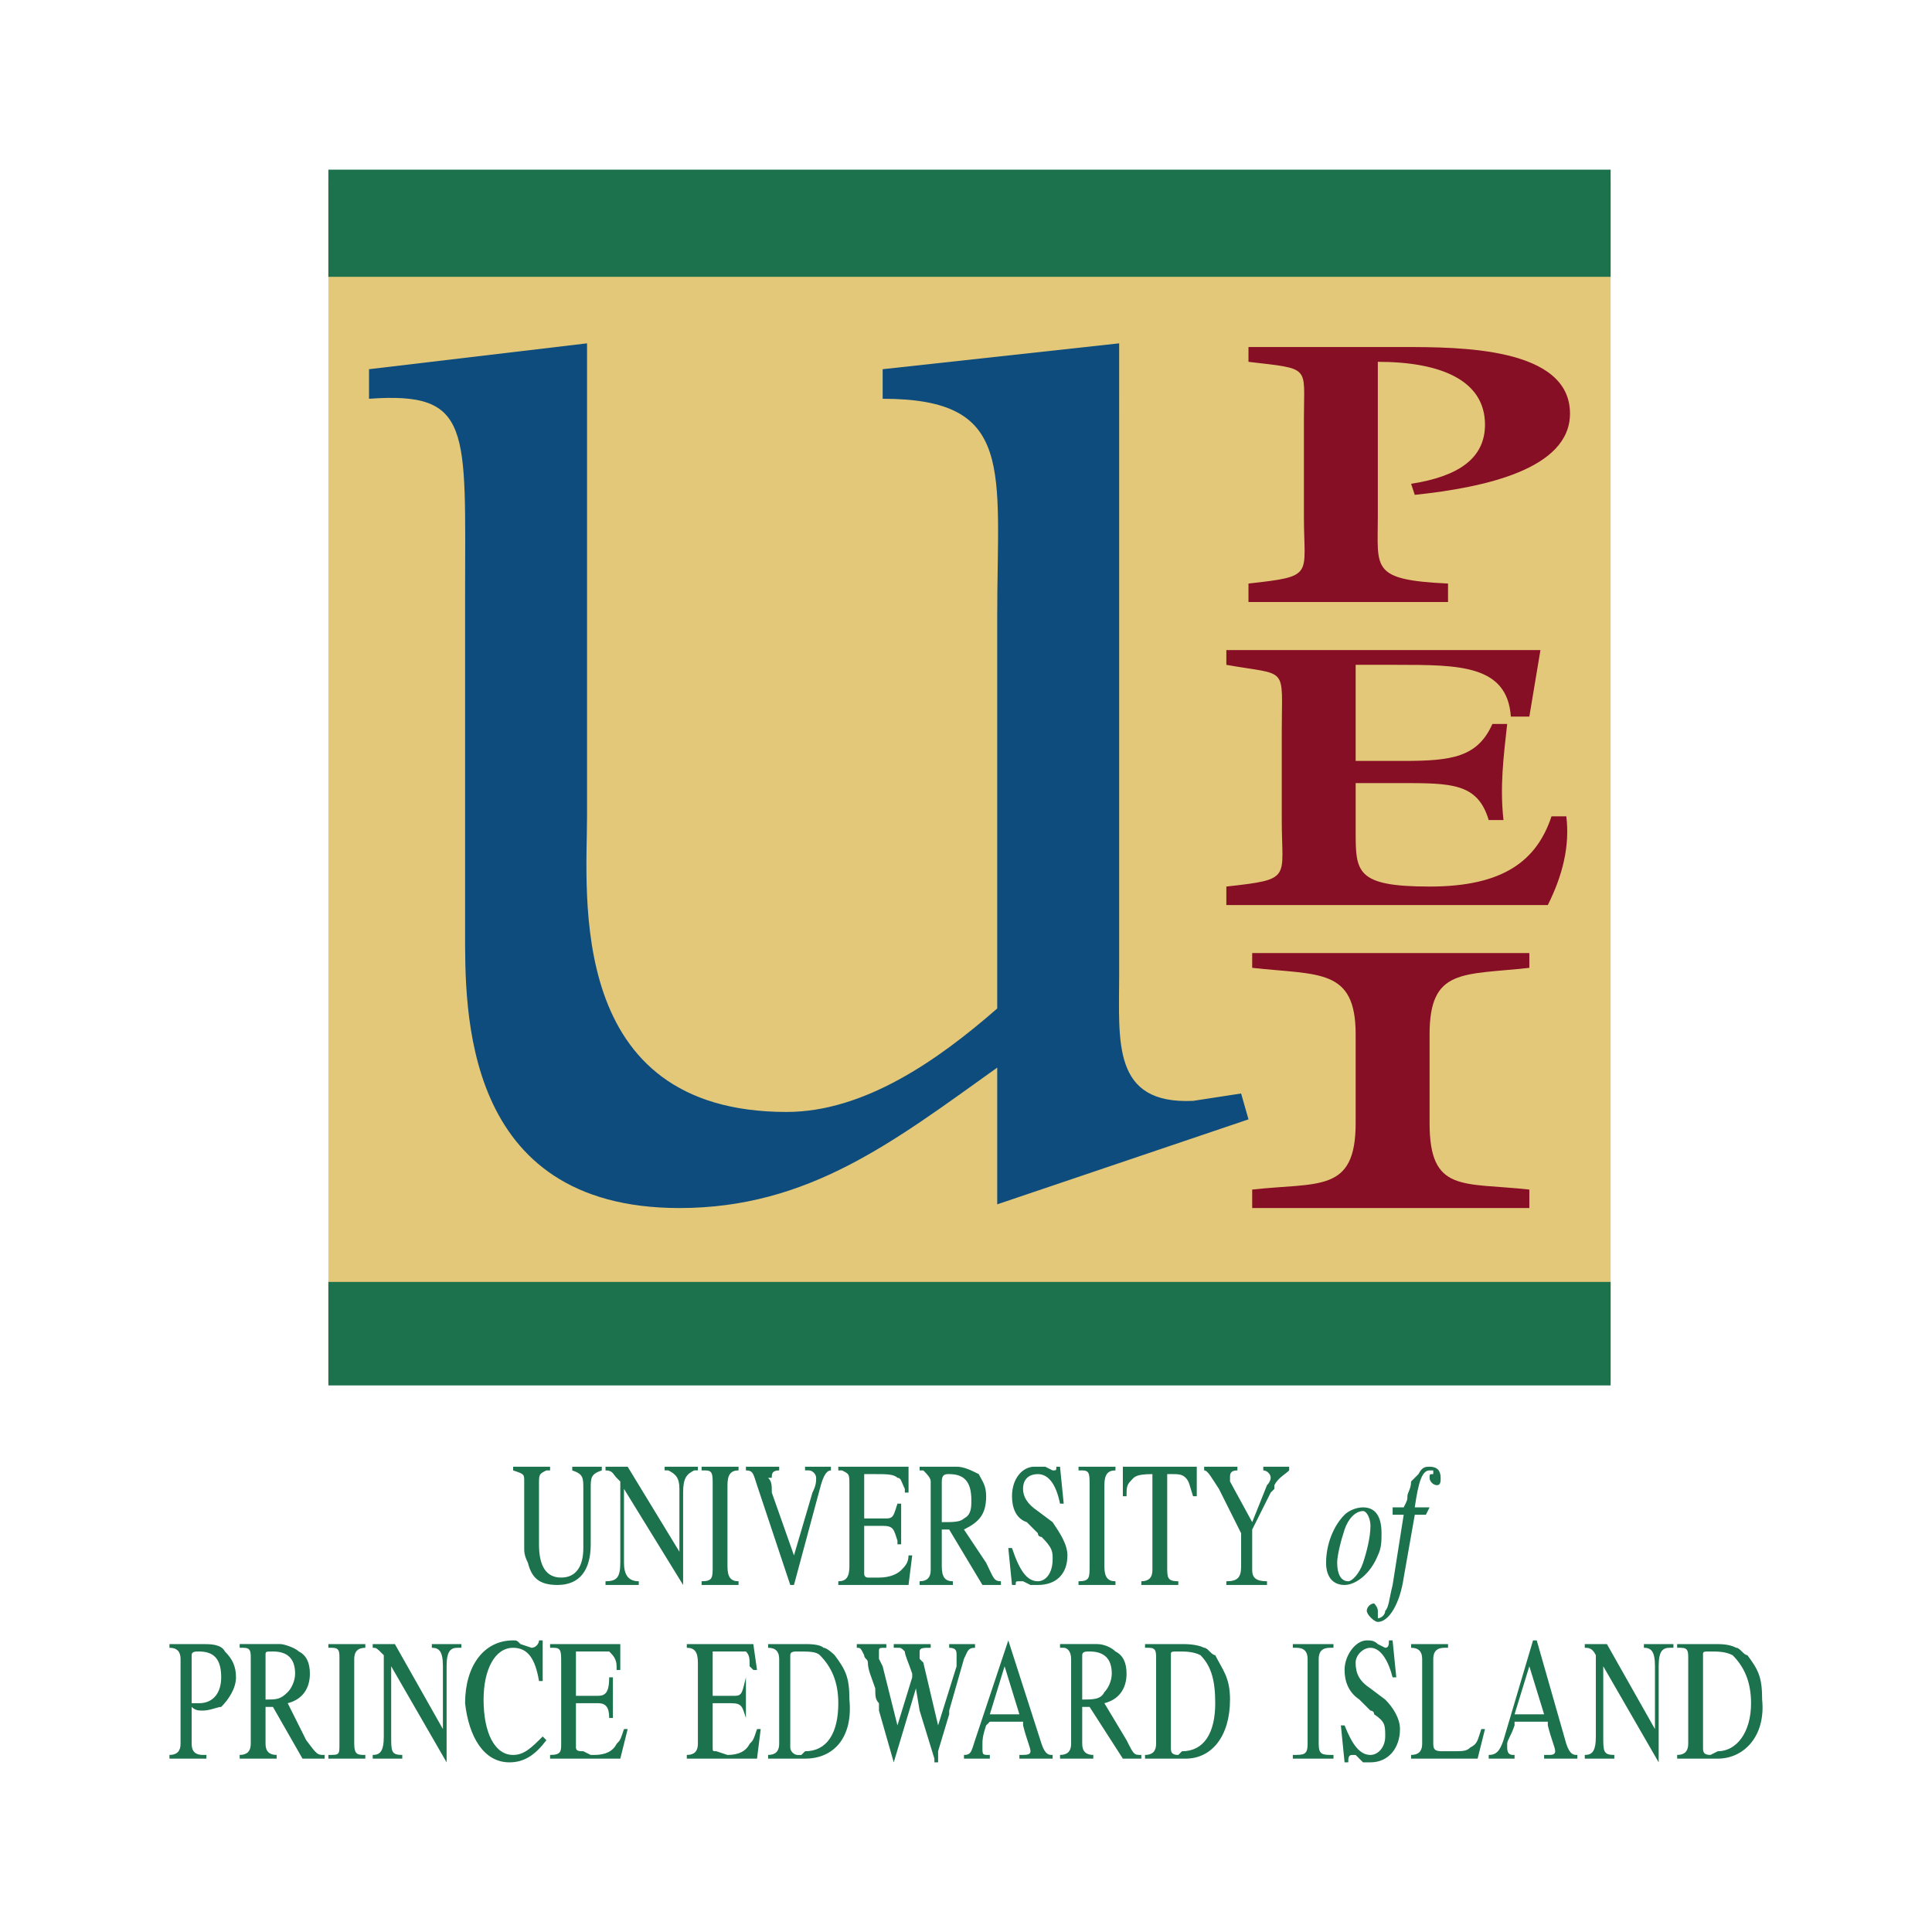
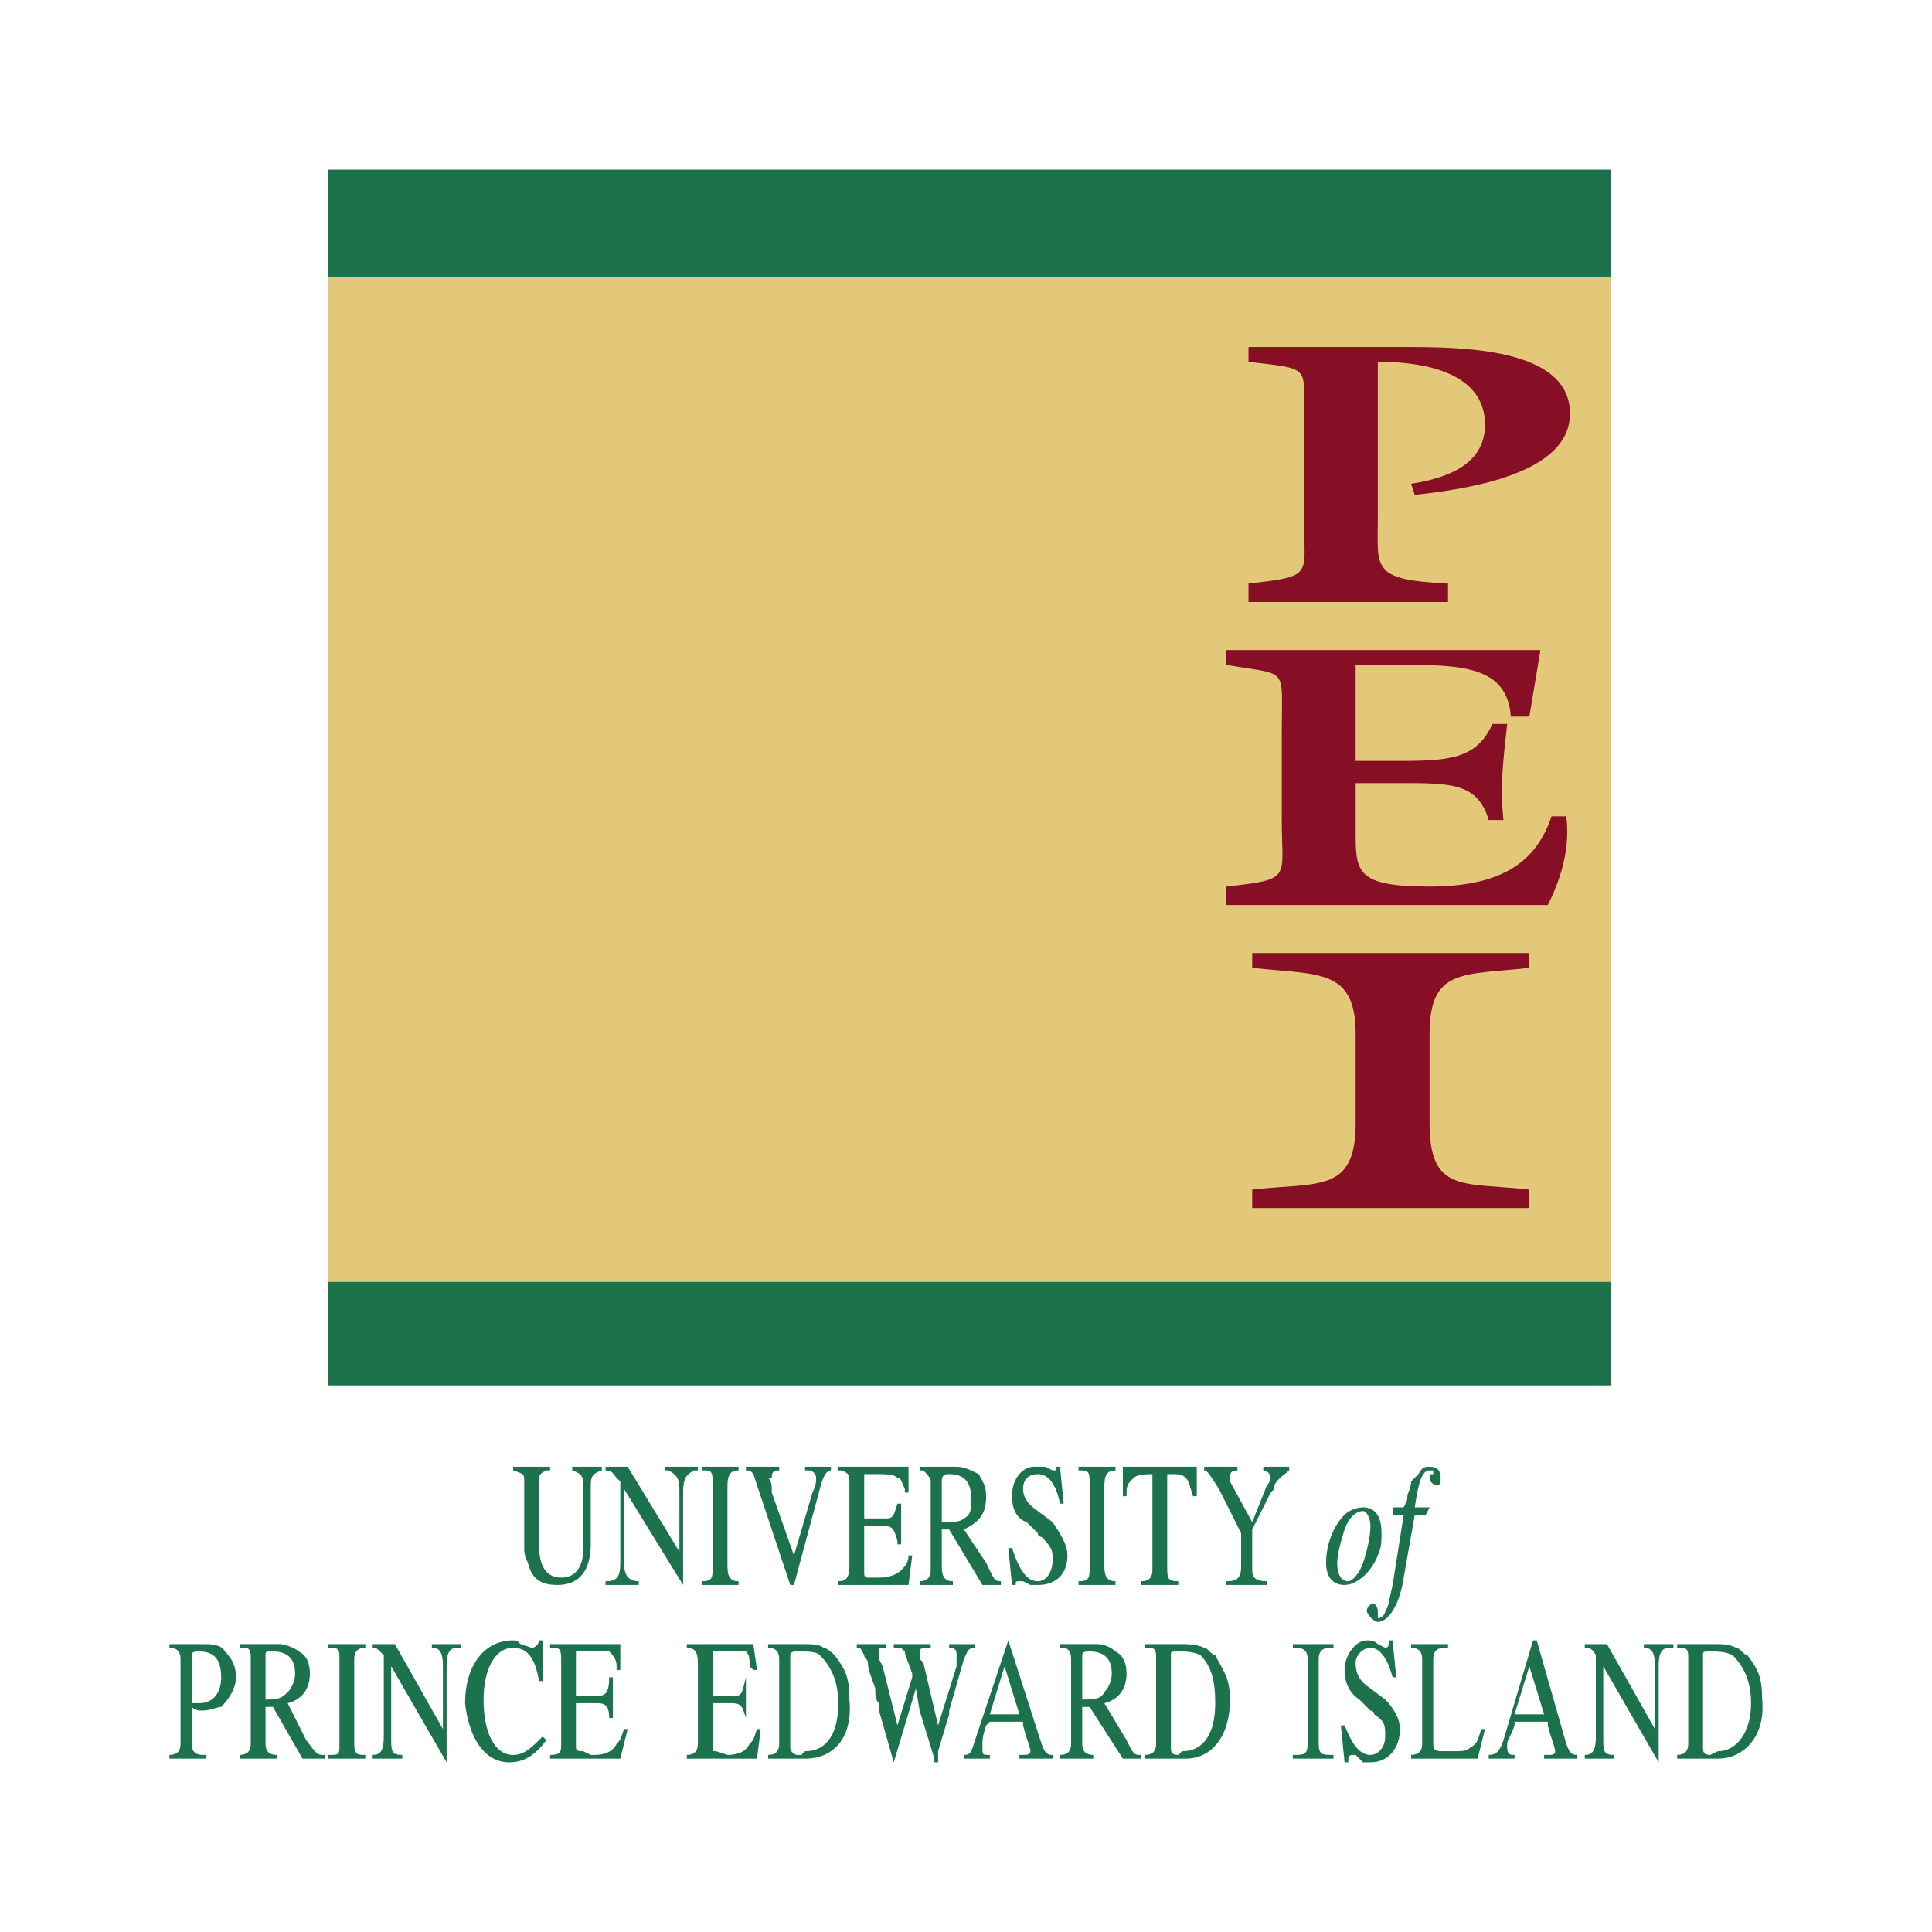
<svg xmlns="http://www.w3.org/2000/svg" width="2500" height="2500" viewBox="0 0 192.756 192.756">
  <g fill-rule="evenodd" clip-rule="evenodd">
    <path fill="#fff" d="M0 0h192.756v192.756H0V0z" />
    <path fill="#e4c879" d="M32.761 18.033h127.932v119.822H32.761V18.033z" />
-     <path d="M111.658 34.255l-23.595 2.581v2.949c13.273 0 11.429 7.005 11.429 21.752v39.079c-5.899 5.162-13.273 10.324-21.015 10.324-22.121 0-19.908-21.752-19.908-29.495v-47.19l-21.752 2.581v2.949c10.323-.737 9.585 2.949 9.585 19.54v33.55c0 7.742-.369 27.652 21.384 27.652 12.904 0 21.383-6.637 31.707-14.01v13.641l25.07-8.48-.736-2.58-4.795.736c-8.109.369-7.373-5.898-7.373-12.533V34.255h-.001z" fill="#0e4c7d" />
    <path d="M137.467 36.099c6.268 0 10.691 1.843 10.691 6.268 0 3.318-2.58 5.162-7.373 5.899l.367 1.106c7.006-.737 15.486-2.581 15.486-8.111 0-6.636-11.061-6.636-16.592-6.636h-15.484V36.1c6.268.738 5.531.369 5.531 5.53v9.955c0 5.898 1.105 5.898-5.531 6.636v1.844h19.908v-1.844c-7.74-.368-7.004-1.475-7.004-6.636V36.099h.001zM139.678 78.128c5.162 0 7.744 0 8.85 3.687h1.475c-.369-3.318 0-6.267.369-9.585h-1.475c-1.475 3.318-4.057 3.687-8.85 3.687h-4.793v-9.586h4.057c6.268 0 11.061 0 11.428 5.162h1.844l1.107-6.636h-31.338v1.475c6.268 1.106 5.529 0 5.529 6.636v8.848c0 5.899 1.105 5.899-5.529 6.636v1.844h32.074c1.475-2.95 2.213-5.899 1.844-8.848h-1.475c-1.475 4.424-4.793 7.004-12.166 7.004-7.375 0-7.375-1.475-7.375-5.53v-4.793h4.424v-.001zM142.629 103.199c0-6.637 3.316-5.898 9.953-6.637v-1.475h-27.65v1.475c6.637.738 10.322 0 10.322 6.637v8.848c0 7.006-3.686 5.898-10.322 6.637v1.844h27.65v-1.844c-6.637-.738-9.953.369-9.953-6.637v-8.848z" fill="#860e25" />
    <path fill="#1c724d" d="M32.761 16.927h127.932v10.692H32.761V16.927zM32.761 127.9h127.932v10.325H32.761V127.9zM51.195 146.334v.369c1.106.369 1.106.369 1.106 1.105v6.637c0 .369 0 .738.369 1.475.369 1.475 1.106 2.213 2.949 2.213 2.212 0 3.318-1.475 3.318-4.057v-5.529c0-1.105 0-1.475 1.106-1.844v-.369h-2.95v.369c1.106.369 1.106.738 1.106 1.844v5.898c0 1.844-.737 2.949-2.212 2.949s-2.212-1.105-2.212-3.318v-5.898c0-1.105 0-1.105.737-1.475h.369v-.369h-3.686zM60.412 146.334v.369c.738 0 .738.369 1.106.738l.369.367v8.111c0 1.475-.369 1.844-1.475 1.844v.369h3.318v-.369c-1.106 0-1.475-.736-1.475-1.844v-7.373l5.899 9.586v-9.217c0-1.475.369-1.844 1.106-2.213h.368v-.369H66.31v.369h.369c.738.369 1.106.738 1.106 1.844v6.268l-5.162-8.48h-2.211zM69.998 146.334v.369h.368c.738 0 .738.369.738 1.475v8.111c0 1.105 0 1.475-1.106 1.475v.369h3.687v-.369c-.738 0-1.106-.369-1.106-1.475v-8.111c0-1.105.368-1.475 1.106-1.475v-.369h-3.687zM74.422 146.334v.369c.737 0 .737.369 1.106 1.475l3.318 9.955h.369l2.581-9.586c.369-1.475.737-1.844 1.106-1.844v-.369h-2.581v.369h.369c.369 0 .737.369.737.738 0 .367 0 .736-.368 1.475l-1.844 6.268-2.212-6.268c0-.738 0-1.107-.368-1.475h.368c0-.369 0-.738.737-.738v-.369h-3.318zM83.639 146.334v.369h.369c.737.369.737.369.737 1.475v8.111c0 1.105-.369 1.475-1.106 1.475v.369h7.005l.369-2.949h-.369c0 .736-.369 1.105-.737 1.475s-1.106.736-2.212.736h-1.106c-.369 0-.369-.367-.369-.367v-4.793h1.844c1.106 0 1.106.367 1.475 1.475v.367h.369v-4.055h-.369c-.369 1.105-.369 1.475-1.106 1.475h-2.212v-3.688-.736h1.106c1.106 0 1.843 0 2.212.369.369 0 .369.367.737 1.105v.369h.369v-2.582h-7.006zM91.75 146.334v.369h.369c.369.369.737.738.737 1.105v8.85c0 .736-.369 1.105-1.106 1.105v.369h3.318v-.369c-.737 0-1.106-.369-1.106-1.475V152.6h.738l3.318 5.531h1.844v-.369c-.738 0-.738-.369-1.475-1.844l-2.212-3.318c1.474-.736 2.212-1.475 2.212-3.318 0-1.105-.369-1.475-.738-2.211-.737-.369-1.474-.738-2.212-.738H91.75v.001zm2.212 5.531v-4.057c0-.736.369-.736.738-.736 1.475 0 2.212.736 2.212 2.582 0 .736 0 1.473-.737 1.842-.37.369-1.107.369-2.213.369zM105.391 146.334c0 .369 0 .369-.369.369l-.736-.369h-1.105c-1.107 0-2.213 1.107-2.213 2.949 0 1.107.369 2.213 1.475 2.582l1.105 1.105c0 .369.369.369.369.369 1.105 1.105 1.105 1.475 1.105 2.211 0 1.477-.736 2.213-1.475 2.213-1.105 0-1.842-1.105-2.58-3.318h-.369l.369 3.688h.369c0-.369 0-.369.369-.369h.367l.738.369h.736c1.844 0 2.951-1.105 2.951-2.949 0-1.107-.738-2.213-1.477-3.318l-1.475-1.105c-1.105-.738-1.475-1.477-1.475-2.213 0-1.105.738-1.475 1.475-1.475 1.107 0 1.844 1.105 2.213 2.949h.369l-.369-3.688h-.367zM107.604 146.334v.369h.369c.736 0 .736.369.736 1.475v8.111c0 1.105 0 1.475-1.105 1.475v.369h3.686v-.369c-.736 0-1.105-.369-1.105-1.475v-8.111c0-1.105.369-1.475 1.105-1.475v-.369h-3.686zM112.027 146.334v2.949h.369c0-.736 0-1.105.367-1.475.371-.367.371-.736 2.213-.736v9.586c0 .736-.367 1.105-1.105 1.105v.369h3.688v-.369c-1.107 0-1.107-.369-1.107-1.475v-9.217h.369c.738 0 1.105 0 1.475.369.369.367.369.736.736 1.842h.371v-2.949h-7.376v.001zM120.139 146.334v.369c.369 0 .736.738 1.475 1.844l2.213 4.424v3.318c0 1.105-.369 1.475-1.475 1.475v.369h4.055v-.369c-1.105 0-1.475-.369-1.475-1.105v-4.057l1.844-3.686.367-.369v-.369c.369-.736 1.107-1.105 1.477-1.475v-.369h-2.582v.369c.369 0 .738.369.738.738 0 0 0 .367-.369.736l-1.475 3.688-2.213-4.057v-.367c0-.369 0-.738.738-.738v-.369h-3.318zM135.992 150.391c-.738 0-1.475.369-1.844.736-1.105 1.107-1.844 2.949-1.844 4.793 0 1.475.738 2.213 1.844 2.213s2.582-1.105 3.318-2.949c.369-.738.369-1.475.369-2.213.001-1.844-.737-2.58-1.843-2.58zm-1.474 7.373c-.738 0-1.107-.736-1.107-1.844 0-.736.369-2.211.738-3.318.369-1.105 1.105-1.842 1.844-1.842.369 0 .738.736.738 1.475 0 1.105-.369 2.58-.738 3.686-.37 1.106-1.106 1.843-1.475 1.843zM141.152 150.391c.369-2.582.738-3.688 1.477-3.688h.367v.369c-.367 0-.367 0-.367.369 0 .367.367.736.736.736s.369-.369.369-.736c0-.738-.369-1.107-1.105-1.107-.369 0-.738 0-1.107.738l-.736.736c0 .738-.369 1.107-.369 1.475 0 .371 0 .371-.369 1.107h-1.105v.736h1.105l-1.105 7.006c-.369 1.475-.369 2.211-.738 2.58 0 .369-.367.738-.736.738v-.369-.369c0-.369-.369-.736-.369-.736-.367 0-.736.367-.736.736s.736 1.107 1.105 1.107c1.105 0 2.211-1.844 2.58-4.426l1.105-6.268h1.107l.369-.736h-1.478v.002zM16.908 164.031v.369c.737 0 1.106.369 1.106 1.105v8.48c0 .736-.369 1.105-1.106 1.105v.369h3.687v-.369h-.369c-.737 0-1.106-.369-1.106-1.105v-3.688c.369.369.737.369 1.106.369.737 0 1.475-.369 1.844-.369.737-.736 1.475-1.844 1.475-2.949s-.369-1.844-1.106-2.58c-.368-.738-1.475-.738-2.212-.738h-3.319v.001zm2.212 5.899v-4.793c0-.367.369-.367.737-.367 1.475 0 2.212.736 2.212 2.58 0 1.475-.738 2.58-2.212 2.58h-.737zM23.912 164.031v.369h.369c.737 0 .737.369.737 1.105v8.48c0 .736-.369 1.105-1.106 1.105v.369H27.6v-.369c-.738 0-1.107-.369-1.107-1.105v-3.688h.738l2.95 5.162h2.212v-.369c-.738 0-.738 0-1.844-1.475l-1.844-3.688c1.476-.367 2.213-1.475 2.213-2.949 0-1.105-.369-1.844-1.105-2.211-.37-.369-1.476-.738-1.844-.738h-4.057v.002zm2.581 5.531v-4.426c0-.367 0-.367.738-.367 1.474 0 2.212.736 2.212 2.211 0 .738-.369 1.475-.738 1.844-.737.738-1.105.738-2.212.738zM32.761 164.031v.369h.369c.737 0 .737.369.737 1.105v8.48c0 1.105 0 1.105-1.106 1.105v.369h3.687v-.369c-.738 0-1.106 0-1.106-1.105v-8.48c0-.736.369-1.105 1.106-1.105v-.369h-3.687zM37.185 164.031v.369c.369 0 .369 0 1.106.736v8.111c0 1.475-.369 1.844-1.106 1.844v.369h2.949v-.369c-1.106 0-1.106-.369-1.106-1.844v-7.004l5.53 9.586v-9.586c0-1.475.369-1.844 1.106-1.844h.369v-.369h-2.949v.369c.737 0 1.106.369 1.106 1.844v6.268l-4.793-8.48h-2.212zM53.776 163.662c0 .369-.369.738-.737.738l-1.106-.369c-.369-.369-.369-.369-.738-.369-2.949 0-4.793 2.582-4.793 6.268.368 3.318 1.844 5.9 4.424 5.9 1.475 0 2.581-.738 3.687-2.213l-.369-.369c-1.105 1.105-1.843 1.844-2.949 1.844-1.843 0-2.949-2.211-2.949-5.529 0-2.951 1.106-5.162 2.949-5.162 1.475 0 2.212 1.105 2.581 3.318h.368v-4.057h-.368zM54.882 164.031v.369h.369c.737 0 .737.369.737 1.475v8.111c0 .736 0 1.105-1.106 1.105v.369h7.005l.737-2.949h-.369c-.369 1.105-.369 1.105-.737 1.475-.368.736-1.106 1.105-2.213 1.105h-.368l-.737-.369c-.369 0-.737 0-.737-.369v-4.424h2.212c.737 0 1.106.369 1.106 1.475h.369v-4.055h-.369c0 1.475-.369 1.844-1.106 1.844h-2.212v-4.057-.367H60.781c.369.367.737.736.737 1.475v.367h.369v-2.58h-7.005zM68.523 164.031v.369c.738 0 1.106.369 1.106 1.475v8.111c0 .736-.368 1.105-1.106 1.105v.369h7.005l.369-2.949h-.369c-.369 1.105-.369 1.105-.737 1.475-.369.736-1.106 1.105-2.212 1.105l-1.106-.369c-.369 0-.369 0-.369-.369v-4.424h1.843c1.106 0 1.106.369 1.475 1.475v-4.055c-.369 1.475-.369 1.844-1.106 1.844h-2.212v-4.057-.367H74.422c.369.367.369.736.369 1.475l.368.367h.369l-.369-2.58h-6.636zM76.634 164.031v.369c.737 0 1.105.369 1.105 1.105v8.48c0 .736-.368 1.105-1.105 1.105v.369h3.687c2.95 0 4.793-2.213 4.424-5.898 0-2.213-.369-2.951-1.474-4.426 0 0-.738-.736-1.106-.736-.369-.369-1.475-.369-1.843-.369h-3.688v.001zm2.212 1.106c0-.367.369-.367.737-.367 1.106 0 1.843 0 2.212.367 1.106 1.107 1.843 2.582 1.843 4.793 0 2.951-1.106 4.793-3.318 4.793l-.369.369h-.368c-.369 0-.737-.369-.737-.738v-9.217zM85.482 164.031v.369c.369 0 .369 0 .737.736 0 .369.369.369.369.738 0 .736.369 1.475.738 2.58 0 .738 0 1.107.369 1.475v.738l1.475 5.162 2.212-7.375.369 2.213 1.475 4.793v.369h.369v-1.107l1.106-3.686v-.369l1.475-5.162c.369-.736.369-1.105 1.105-1.105v-.369H94.7v.369c.737 0 .737.369.737.736v1.107l-1.843 5.898-1.475-6.268-.369-.369v-.736c0-.369.369-.369 1.106-.369v-.369h-3.687v.369h.369c.369 0 .369 0 .737.369 0 .367.369 1.105.737 2.211v.369l-1.475 4.793-1.475-5.898-.369-.738v-.736c0-.369 0-.369.737-.369v-.369h-2.948zM100.598 163.662l-3.318 9.955c-.368 1.105-.368 1.475-1.105 1.475v.369h2.582v-.369c-.738 0-.738 0-.738-.738v-.367c0-.369 0-.738.369-1.844l.369-.369h3.316v.369c.369 1.475.738 2.211.738 2.58s-.369.369-1.105.369v.369h3.316v-.369c-.367 0-.736 0-1.105-1.105l-3.319-10.325zm-.369 2.582l1.477 4.793h-2.949l1.472-4.793zM105.76 164.031v.369h.369c.369 0 .736.369.736 1.105v8.48c0 .736-.367 1.105-1.105 1.105v.369h3.318v-.369c-.736 0-1.105-.369-1.105-1.105v-3.688h.736l3.318 5.162h1.844v-.369c-.736 0-.736 0-1.475-1.475l-2.213-3.688c1.475-.367 2.213-1.475 2.213-2.949 0-1.105-.369-1.844-1.107-2.211-.367-.369-1.105-.738-1.842-.738h-3.687v.002zm2.213 5.531v-4.426c0-.367.369-.367.736-.367 1.475 0 2.213.736 2.213 2.211 0 .738-.369 1.475-.738 1.844-.37.738-1.106.738-2.211.738zM114.24 164.031v.369h.369c.736 0 .736.369.736 1.105v8.48c0 .736-.369 1.105-1.105 1.105v.369h4.055c2.58 0 4.424-2.213 4.424-5.898 0-2.213-.736-2.951-1.475-4.426-.369 0-.736-.736-1.105-.736-.736-.369-1.844-.369-2.213-.369h-3.686v.001zm2.58 1.106c0-.367 0-.367.738-.367.736 0 1.473 0 2.211.367 1.105 1.107 1.475 2.582 1.475 4.793 0 2.951-1.105 4.793-3.318 4.793l-.367.369c-.738 0-.738-.369-.738-.738v-9.217h-.001zM128.986 164.031v.369h.369c.738 0 1.105.369 1.105 1.105v8.48c0 1.105-.367 1.105-1.475 1.105v.369h4.057v-.369c-1.107 0-1.475 0-1.475-1.105v-8.48c0-.736.367-1.105 1.105-1.105h.369v-.369h-4.055zM138.572 163.662c0 .369 0 .738-.369.738l-.736-.369c-.369-.369-.736-.369-1.105-.369-1.107 0-2.213 1.475-2.213 2.949 0 1.107.369 2.213 1.475 2.951l1.107 1.105s.367 0 .367.369c1.105.736 1.105 1.105 1.105 2.211s-.736 1.844-1.473 1.844c-1.107 0-1.844-1.105-2.582-2.949h-.369l.369 3.688h.369c0-.369 0-.738.369-.738h.367l.738.738h.738c1.842 0 2.947-1.477 2.947-3.318 0-1.107-.736-2.213-1.475-2.949l-1.473-1.107c-1.107-.736-1.477-1.475-1.477-2.58 0-.738.738-1.475 1.477-1.475 1.105 0 1.842 1.475 2.211 2.949h.369l-.369-3.688h-.367zM140.785 164.031v.369c.736 0 1.105.369 1.105 1.105v8.48c0 .736-.369 1.105-1.105 1.105v.369h6.637l.736-2.949h-.369c-.367 1.105-.367 1.475-1.105 1.842-.369.369-.738.369-1.844.369h-.738c-.736 0-1.105 0-1.105-.736v-8.48c0-.736.369-1.105 1.105-1.105h.369v-.369h-3.686zM152.951 163.662l-2.949 9.955c-.369 1.105-.738 1.475-1.475 1.475v.369h2.58v-.369c-.369 0-.736 0-.736-.738v-.367c0-.369.367-.738.736-1.844v-.369h3.318v.369c.369 1.475.736 2.211.736 2.58s-.367.369-.736.369h-.369v.369h3.318v-.369c-.369 0-.736 0-1.105-1.105l-2.949-10.324h-.369v-.001zm-.369 2.582l1.475 4.793h-2.949l1.474-4.793zM158.113 164.031v.369c.369 0 .736 0 1.105.736v8.111c0 1.475-.369 1.844-1.105 1.844v.369h2.949v-.369c-1.105 0-1.105-.369-1.105-1.844v-7.004l5.529 9.586v-9.586c0-1.475.369-1.844 1.105-1.844h.369v-.369h-2.949v.369c.736 0 1.105.369 1.105 1.844v6.268l-4.793-8.48h-2.21zM167.33 164.031v.369h.369c.736 0 .736.369.736 1.105v8.48c0 .736-.369 1.105-1.105 1.105v.369h4.055c2.582 0 4.793-2.213 4.424-5.898 0-2.213-.367-2.951-1.475-4.426-.367 0-.736-.736-1.105-.736-.736-.369-1.475-.369-2.211-.369h-3.688v.001zm2.58 1.106c0-.367 0-.367.738-.367.736 0 1.475 0 2.211.367 1.107 1.107 1.844 2.582 1.844 4.793 0 2.951-1.475 4.793-3.318 4.793l-.736.369c-.738 0-.738-.369-.738-.738v-9.217h-.001z" />
  </g>
</svg>